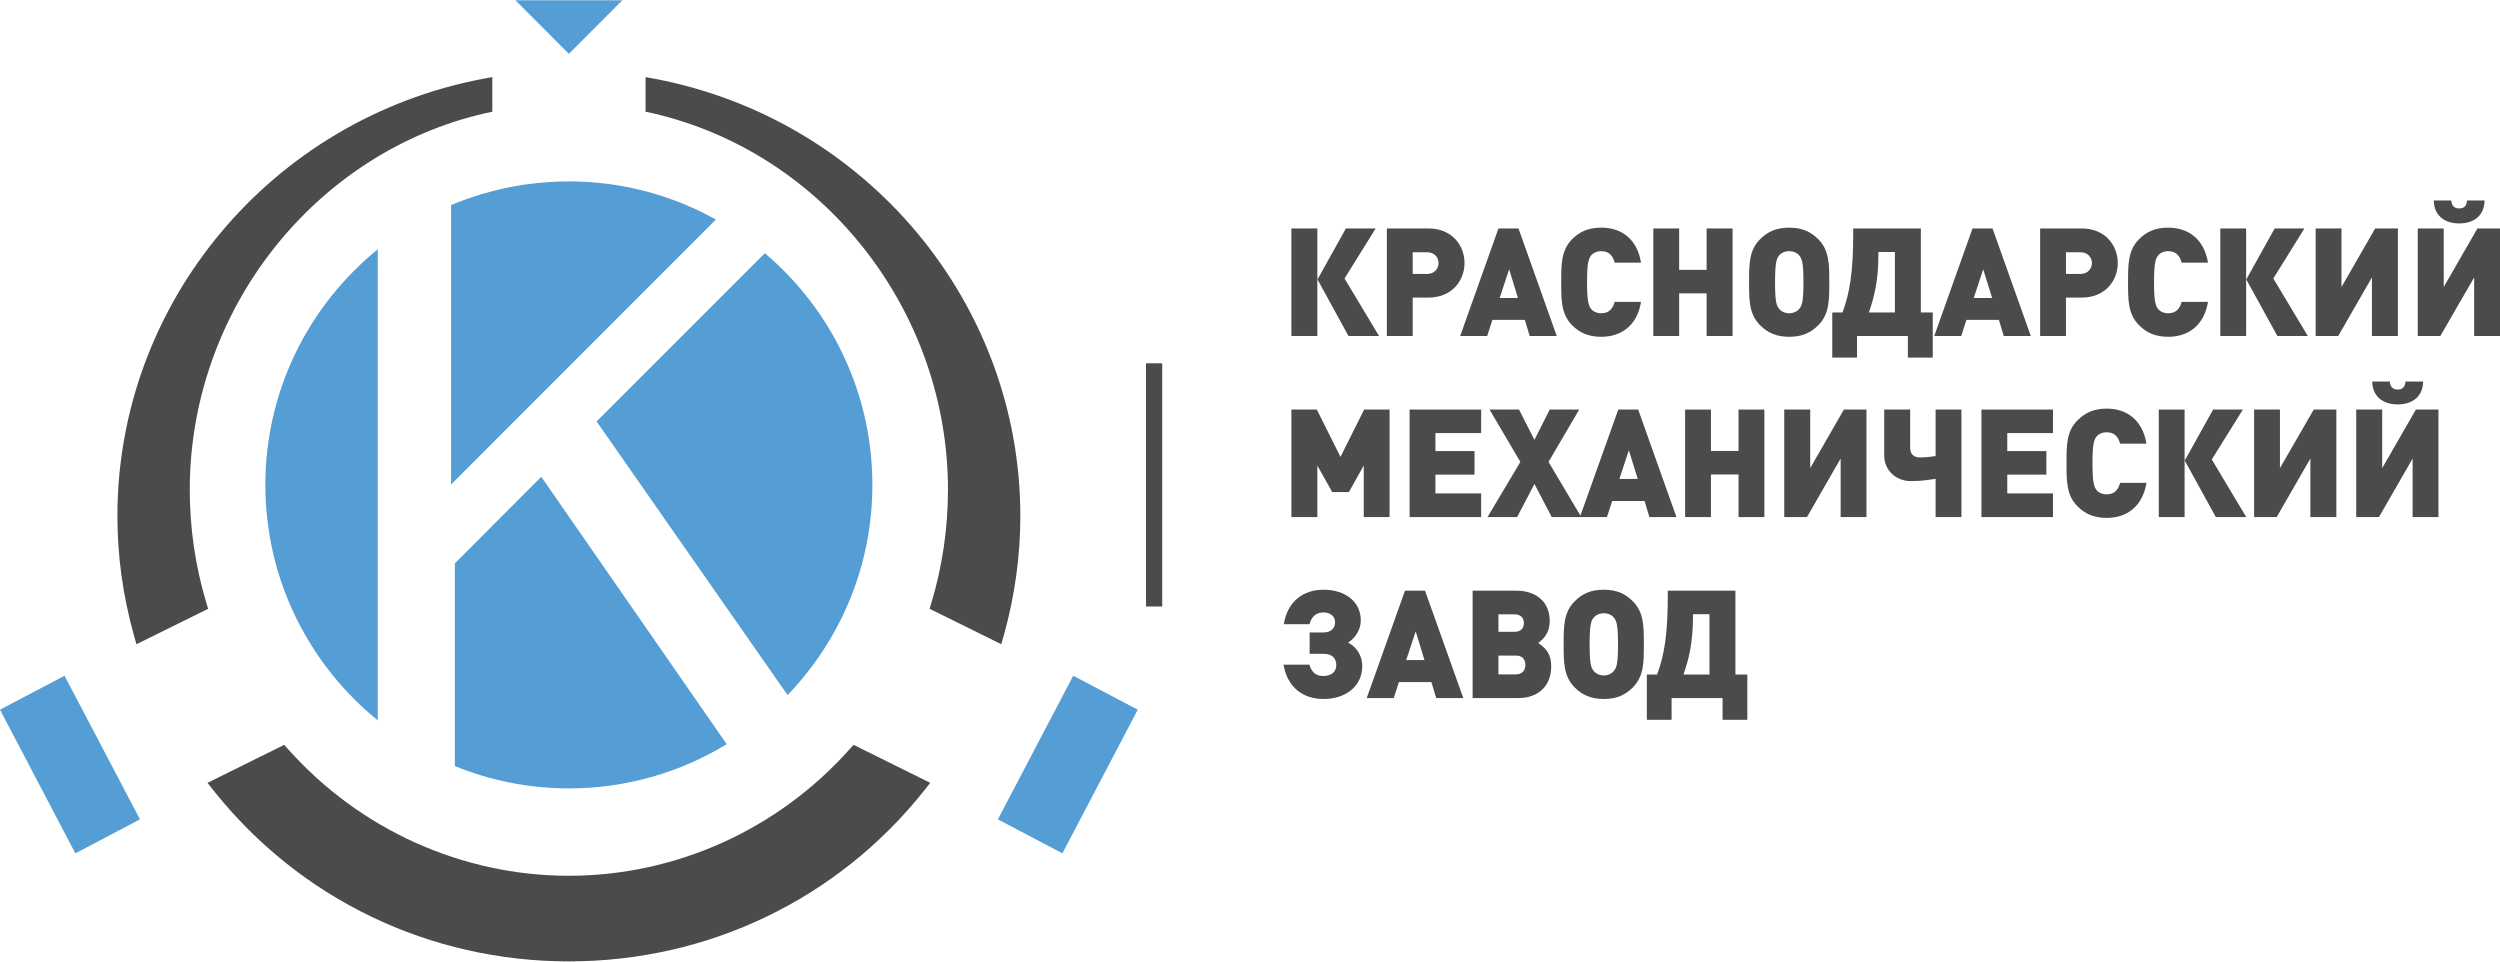
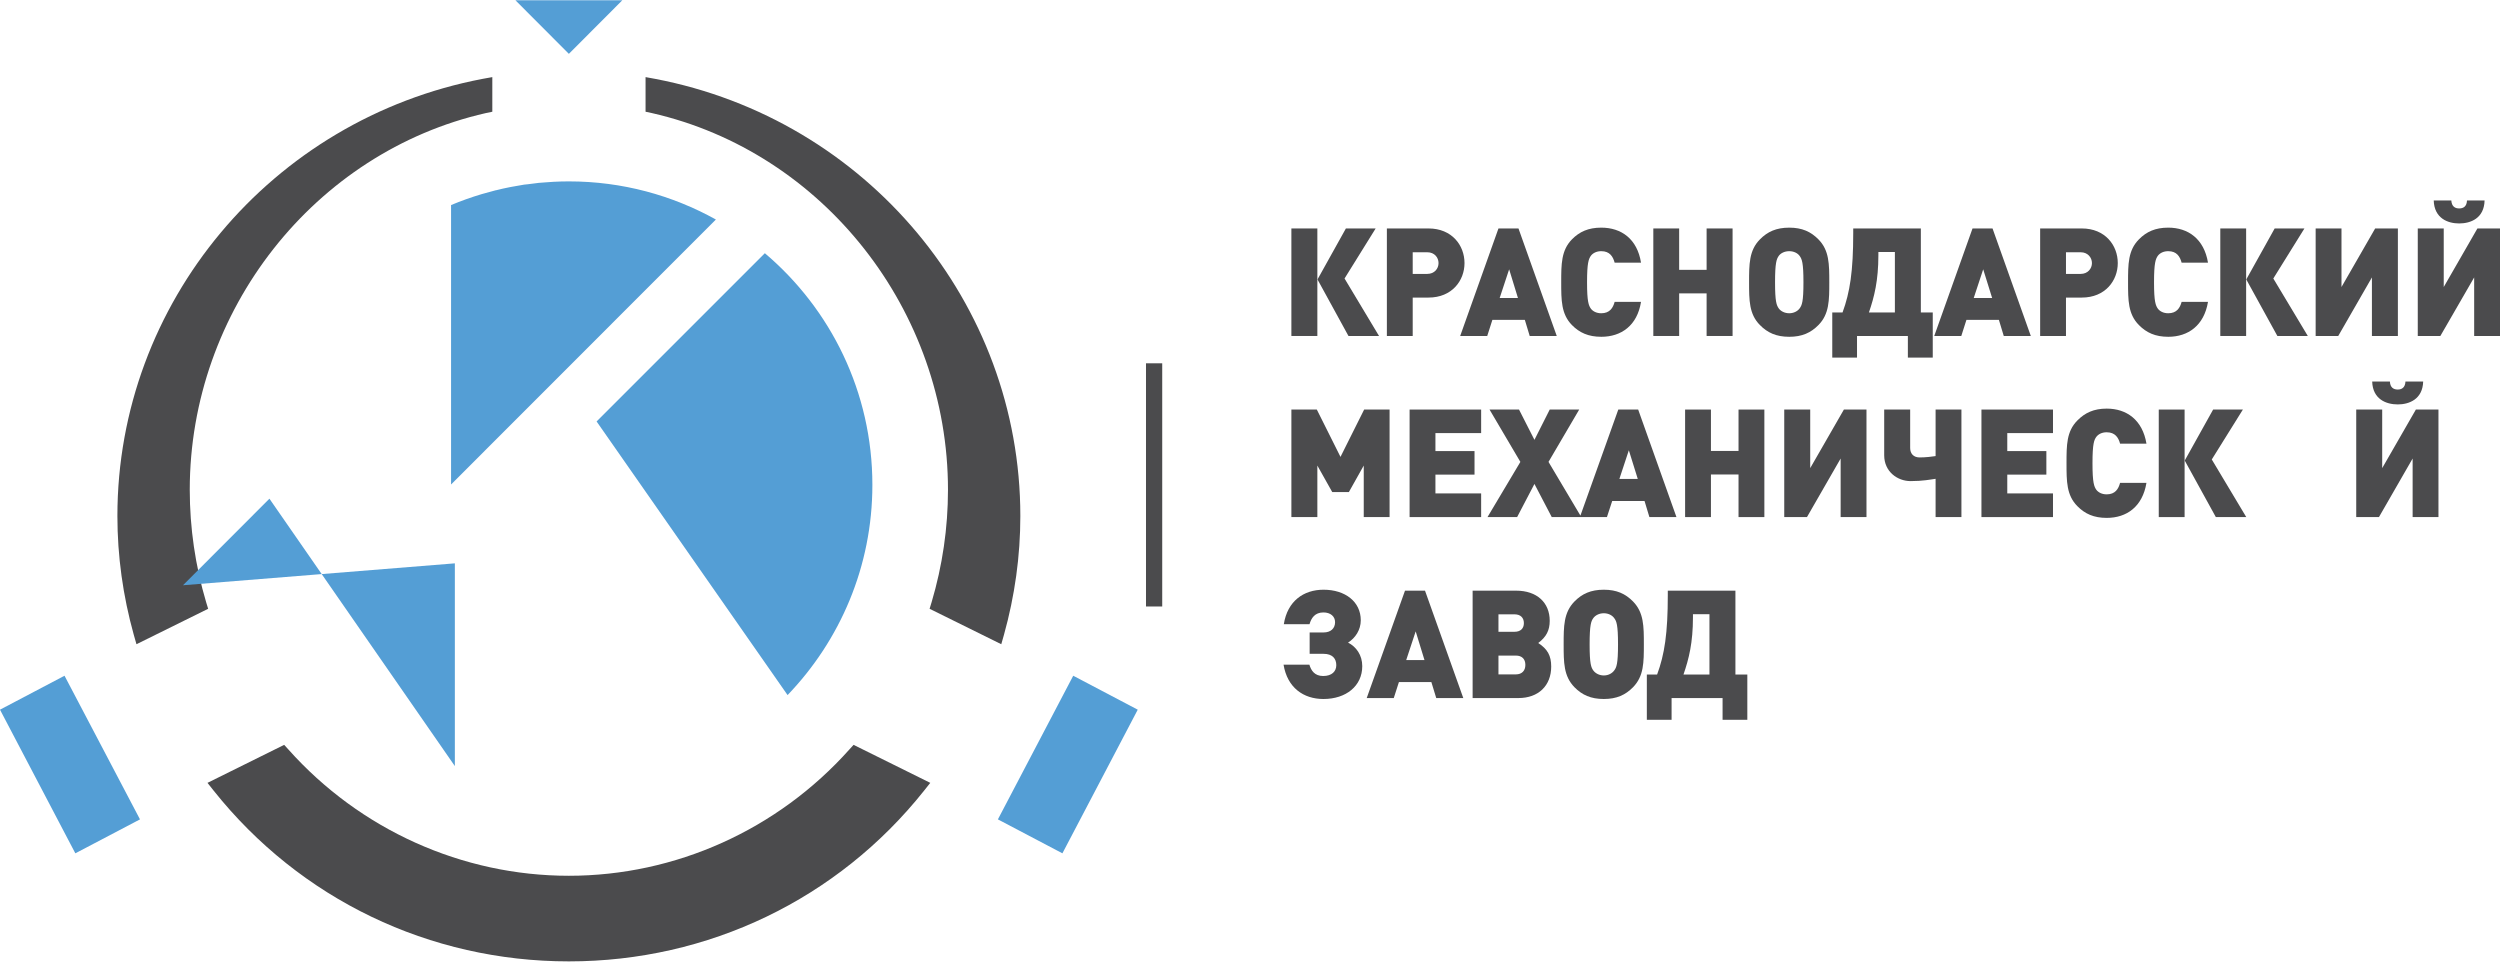
<svg xmlns="http://www.w3.org/2000/svg" xml:space="preserve" width="182px" height="70px" version="1.0" style="shape-rendering:geometricPrecision; text-rendering:geometricPrecision; image-rendering:optimizeQuality; fill-rule:evenodd; clip-rule:evenodd" viewBox="0 0 184840 71050">
  <defs>
    <style type="text/css">
   
    .fil0 {fill:#4B4B4D;fill-rule:nonzero}
    .fil1 {fill:#549ED5;fill-rule:nonzero}
   
  </style>
  </defs>
  <g id="Layer_x0020_1">
    <polygon class="fil0" points="101960,24820 99410,20570 101710,16870 99510,16870 97410,20640 99700,24820 " />
    <polygon class="fil0" points="95480,24820 97400,24820 97400,16870 95480,16870 " />
    <path class="fil0" d="M104450 18630l1080 0c530,0 830,390 830,800 0,410 -300,800 -830,800l-1080 0 0 -1600zm0 3350l1170 0c1730,0 2660,-1250 2660,-2550 0,-1310 -930,-2560 -2660,-2560l-3080 0 0 7950 1910 0 0 -2840z" />
    <path class="fil0" d="M111580 19890l650 2120 -1350 0 700 -2120zm-1620 4930l380 -1190 2400 0 360 1190 2000 0 -2830 -7950 -1480 0 -2830 7950 2000 0z" />
    <path class="fil0" d="M118390 24880c1480,0 2660,-830 2940,-2580l-1950 0c-120,440 -360,840 -990,840 -350,0 -610,-140 -760,-330 -170,-240 -290,-510 -290,-1960 0,-1450 120,-1730 290,-1970 150,-190 410,-330 760,-330 630,0 870,400 990,850l1950 0c-280,-1760 -1460,-2590 -2940,-2590 -950,0 -1610,300 -2170,870 -790,810 -790,1830 -790,3170 0,1330 0,2350 790,3160 560,570 1220,870 2170,870z" />
    <polygon class="fil0" points="124150,21670 126180,21670 126180,24820 128100,24820 128100,16870 126180,16870 126180,19930 124150,19930 124150,16870 122240,16870 122240,24820 124150,24820 " />
    <path class="fil0" d="M131520 18890c140,-190 420,-340 770,-340 340,0 620,150 760,340 180,240 290,510 290,1960 0,1450 -110,1700 -290,1940 -140,190 -420,350 -760,350 -350,0 -630,-160 -770,-350 -170,-240 -280,-490 -280,-1940 0,-1450 110,-1720 280,-1960zm770 5990c950,0 1600,-300 2160,-870 800,-810 800,-1830 800,-3160 0,-1340 0,-2360 -800,-3170 -560,-570 -1210,-870 -2160,-870 -960,0 -1610,300 -2170,870 -800,810 -800,1830 -800,3170 0,1330 0,2350 800,3160 560,570 1210,870 2170,870z" />
    <path class="fil0" d="M138880 18840l0 -230 1220 0 0 4470 -1920 0c400,-1160 700,-2360 700,-4240zm-1580 5980l3760 0 0 1600 1840 0 0 -3340 -880 0 0 -6210 -5000 0 0 340c0,2810 -240,4380 -790,5870l-760 0 0 3340 1830 0 0 -1600z" />
    <path class="fil0" d="M145930 22010l700 -2120 660 2120 -1360 0zm2220 2810l2000 0 -2830 -7950 -1480 0 -2830 7950 2000 0 380 -1190 2400 0 360 1190z" />
    <path class="fil0" d="M152750 20230l0 -1600 1090 0c520,0 830,390 830,800 0,410 -310,800 -830,800l-1090 0zm3830 -800c0,-1310 -930,-2560 -2660,-2560l-3080 0 0 7950 1910 0 0 -2840 1170 0c1730,0 2660,-1250 2660,-2550z" />
    <path class="fil0" d="M160310 24880c1470,0 2650,-830 2940,-2580l-1950 0c-120,440 -360,840 -990,840 -350,0 -610,-140 -760,-330 -170,-240 -290,-510 -290,-1960 0,-1450 120,-1730 290,-1970 150,-190 410,-330 760,-330 630,0 870,400 990,850l1950 0c-290,-1760 -1470,-2590 -2940,-2590 -950,0 -1610,300 -2170,870 -800,810 -800,1830 -800,3170 0,1330 0,2350 800,3160 560,570 1220,870 2170,870z" />
    <polygon class="fil0" points="164160,24820 166070,24820 166070,16870 164160,16870 " />
    <polygon class="fil0" points="170630,24820 168080,20570 170380,16870 168180,16870 166080,20640 168380,24820 " />
    <polygon class="fil0" points="175370,24820 177290,24820 177290,16870 175610,16870 173120,21200 173120,16870 171210,16870 171210,24820 172880,24820 175370,20490 " />
    <polygon class="fil0" points="183170,16870 180680,21200 180680,16870 178760,16870 178760,24820 180430,24820 182930,20490 182930,24820 184840,24820 184840,16870 " />
    <path class="fil0" d="M181820 16500c850,0 1850,-380 1880,-1700l-1300 0c-20,450 -270,590 -580,590 -300,0 -550,-140 -580,-590l-1300 0c40,1320 1040,1700 1880,1700z" />
    <polygon class="fil0" points="102740,38210 102740,30260 100860,30260 99110,33760 97360,30260 95480,30260 95480,38210 97400,38210 97400,34400 98500,36360 99730,36360 100830,34400 100830,38210 " />
    <polygon class="fil0" points="109510,32000 109510,30260 104220,30260 104220,38210 109510,38210 109510,36460 106130,36460 106130,35070 109020,35070 109020,33330 106130,33330 106130,32000 " />
    <path class="fil0" d="M119730 35390l700 -2120 660 2120 -1360 0zm4220 2820l-2830 -7950 -1470 0 -2800 7840 -2360 -3970 2270 -3870 -2180 0 -1130 2240 -1140 -2240 -2180 0 2280 3870 -2430 4080 2190 0 1280 -2450 1280 2450 4080 0 390 -1190 2390 0 360 1190 2000 0z" />
    <polygon class="fil0" points="128540,33320 126500,33320 126500,30260 124590,30260 124590,38210 126500,38210 126500,35060 128540,35060 128540,38210 130450,38210 130450,30260 128540,30260 " />
    <polygon class="fil0" points="133840,34590 133840,30260 131920,30260 131920,38210 133600,38210 136090,33880 136090,38210 138000,38210 138000,30260 136330,30260 " />
    <path class="fil0" d="M143110 33700c-220,40 -760,100 -1180,100 -440,0 -700,-270 -700,-700l0 -2840 -1920 0 0 3380c0,1220 990,1910 1950,1910 910,0 1490,-120 1850,-170l0 2830 1910 0 0 -7950 -1910 0 0 3440z" />
    <polygon class="fil0" points="146500,38210 151790,38210 151790,36460 148410,36460 148410,35070 151300,35070 151300,33330 148410,33330 148410,32000 151790,32000 151790,30260 146500,30260 " />
    <path class="fil0" d="M155760 31940c630,0 870,400 990,840l1950 0c-290,-1750 -1460,-2590 -2940,-2590 -950,0 -1610,310 -2170,880 -800,810 -800,1820 -800,3160 0,1340 0,2360 800,3170 560,570 1220,870 2170,870 1480,0 2650,-830 2940,-2590l-1950 0c-120,450 -360,850 -990,850 -350,0 -610,-140 -760,-330 -170,-240 -290,-520 -290,-1970 0,-1450 120,-1730 290,-1960 150,-190 410,-330 760,-330z" />
    <polygon class="fil0" points="165830,30260 163630,30260 161530,34030 163830,38210 166080,38210 163530,33950 " />
    <polygon class="fil0" points="159610,38210 161520,38210 161520,30260 159610,30260 " />
-     <polygon class="fil0" points="168570,34590 168570,30260 166660,30260 166660,38210 168330,38210 170820,33880 170820,38210 172740,38210 172740,30260 171070,30260 " />
    <path class="fil0" d="M176700 28190l-1310 0c40,1310 1040,1690 1890,1690 840,0 1840,-380 1880,-1690l-1310 0c-20,440 -270,590 -570,590 -310,0 -560,-150 -580,-590z" />
    <polygon class="fil0" points="176130,34590 176130,30260 174210,30260 174210,38210 175890,38210 178380,33880 178380,38210 180290,38210 180290,30260 178620,30260 " />
    <path class="fil0" d="M99670 47490c540,-340 940,-940 940,-1650 0,-1380 -1160,-2260 -2750,-2260 -1480,0 -2670,840 -2940,2550l1900 0c130,-450 390,-870 1030,-870 520,0 860,290 860,720 0,470 -330,760 -850,760l-1030 0 0 1580 1030 0c650,0 940,350 940,840 0,460 -330,800 -970,800 -630,0 -890,-400 -1020,-840l-1910 0c280,1700 1470,2540 2950,2540 1670,0 2870,-960 2870,-2430 0,-810 -440,-1430 -1050,-1740z" />
    <path class="fil0" d="M103970 48780l700 -2120 650 2120 -1350 0zm-90 -5130l-2830 7940 2000 0 380 -1180 2400 0 360 1180 2000 0 -2830 -7940 -1480 0z" />
    <path class="fil0" d="M112080 49840l-1290 0 0 -1390 1290 0c440,0 700,250 700,690 0,430 -260,700 -700,700zm-1290 -4440l1190 0c440,0 690,250 690,650 0,400 -250,640 -690,640l-1190 0 0 -1290zm2940 2120c600,-450 850,-940 850,-1640 0,-1360 -960,-2230 -2480,-2230l-3220 0 0 7940 3390 0c1470,0 2420,-910 2420,-2330 0,-800 -270,-1290 -960,-1740z" />
    <path class="fil0" d="M119340 49560c-140,190 -410,360 -760,360 -350,0 -630,-170 -770,-360 -170,-230 -280,-490 -280,-1940 0,-1450 110,-1720 280,-1950 140,-190 420,-350 770,-350 350,0 620,160 760,350 180,230 290,500 290,1950 0,1450 -110,1710 -290,1940zm-760 -5980c-960,0 -1610,300 -2170,870 -800,820 -800,1830 -800,3170 0,1340 0,2350 800,3170 560,570 1210,870 2170,870 950,0 1600,-300 2160,-870 800,-820 800,-1830 800,-3170 0,-1340 0,-2350 -800,-3170 -560,-570 -1210,-870 -2160,-870z" />
    <path class="fil0" d="M126390 49850l-1920 0c400,-1160 700,-2350 700,-4240l0 -220 1220 0 0 4460zm1920 -6200l-5000 0 0 330c0,2820 -240,4390 -790,5870l-760 0 0 3350 1830 0 0 -1610 3770 0 0 1610 1830 0 0 -3350 -880 0 0 -6200z" />
    <path class="fil0" d="M48440 5810l-710 -130 0 2560 470 100c12680,2890 21890,14600 21890,27850 0,2820 -410,5620 -1210,8310l-150 490 5300 2620 200 -700c800,-2870 1210,-5820 1210,-8780 0,-15740 -11360,-29330 -27000,-32320z" />
    <path class="fil0" d="M62800 55390c-5300,5940 -12860,9340 -20740,9340 -7880,0 -15440,-3400 -20740,-9340l-310 -340 -5670 2810 460 580c6390,8020 15950,12620 26260,12620 10310,0 19880,-4600 26260,-12620l460 -580 -5670 -2810 -310 340z" />
    <path class="fil0" d="M15240 44500c-800,-2690 -1210,-5490 -1210,-8310 0,-13250 9210,-24960 21890,-27850l480 -100 0 -2560 -720 130c-15640,2990 -27000,16580 -27000,32320 0,2960 410,5910 1210,8780l200 700 5300 -2620 -150 -490z" />
    <polygon class="fil0" points="84730,44820 85930,44820 85930,26840 84730,26840 " />
    <polygon class="fil1" points="38110,0 42060,3960 46010,0 " />
    <polygon class="fil1" points="0,52450 5570,63070 10350,60560 4770,49940 " />
    <polygon class="fil1" points="79350,49940 73780,60560 78550,63070 84120,52450 " />
    <path class="fil1" d="M56550 18700l-12440 12440 14120 20230c3880,-4040 6270,-9510 6270,-15540 0,-6870 -3090,-13010 -7950,-17130z" />
-     <path class="fil1" d="M19620 35830c0,7030 3250,13300 8310,17410l0 -34830c-5060,4120 -8310,10380 -8310,17420z" />
    <path class="fil1" d="M52930 16210c-3220,-1790 -6920,-2820 -10870,-2820 -380,0 -750,10 -1130,30 -190,10 -380,30 -570,40 -180,10 -360,20 -530,40 -260,30 -530,60 -790,100 -90,10 -200,20 -290,30 -310,50 -610,100 -910,160 -50,10 -100,20 -160,30 -330,60 -650,140 -980,220 -20,0 -40,10 -60,10 -340,90 -680,180 -1020,280 0,0 0,0 0,0 -770,230 -1530,500 -2270,810l0 20660 280 -280 19300 -19310z" />
-     <path class="fil1" d="M33630 41630l0 14990c2600,1060 5450,1650 8430,1650 4280,0 8270,-1200 11670,-3270l-13710 -19770 -6390 6400z" />
+     <path class="fil1" d="M33630 41630l0 14990l-13710 -19770 -6390 6400z" />
  </g>
</svg>